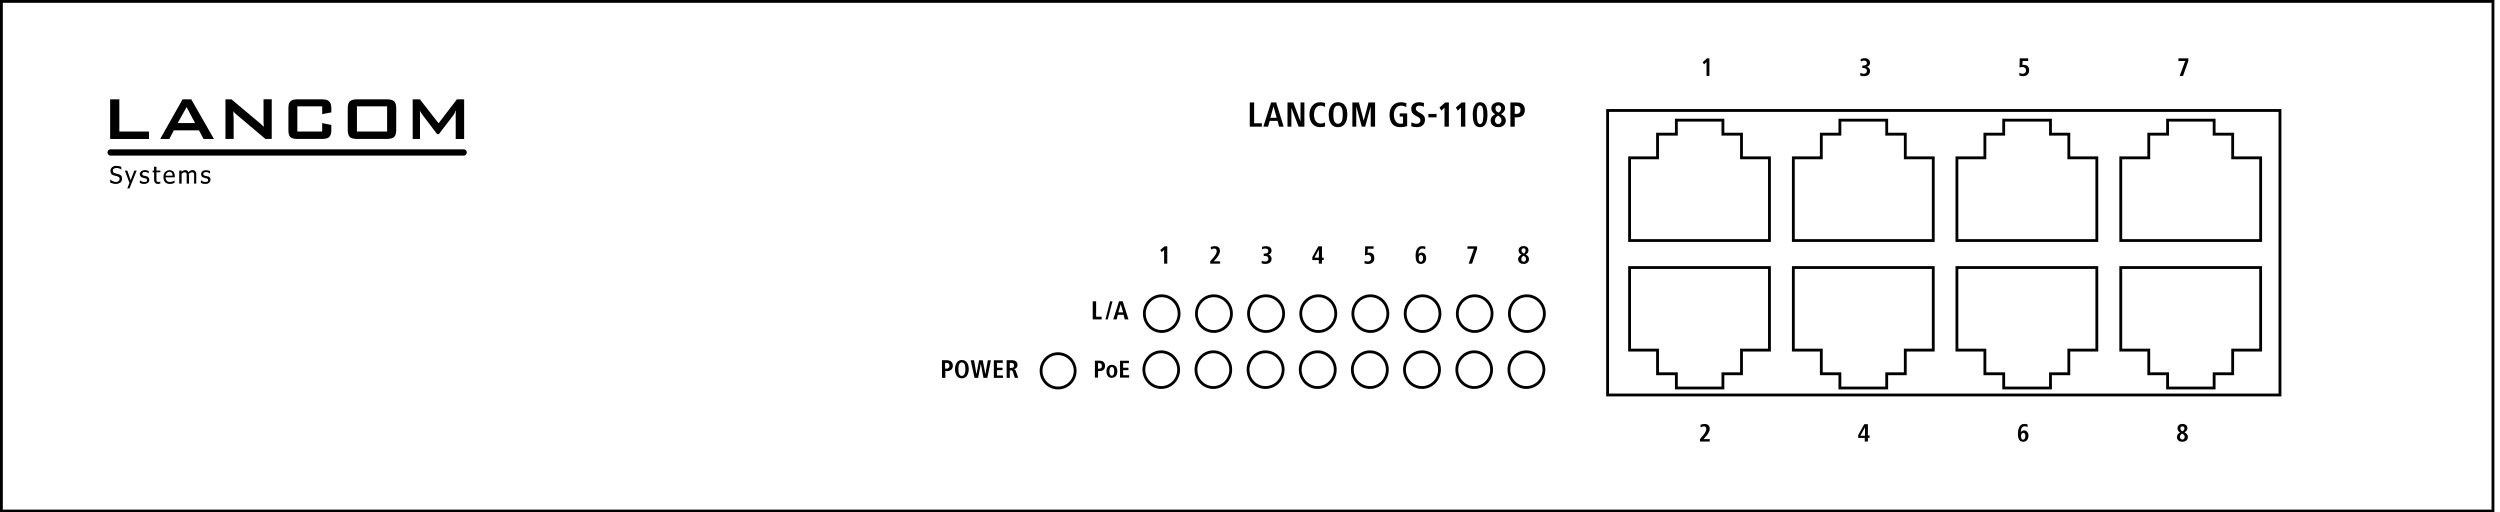
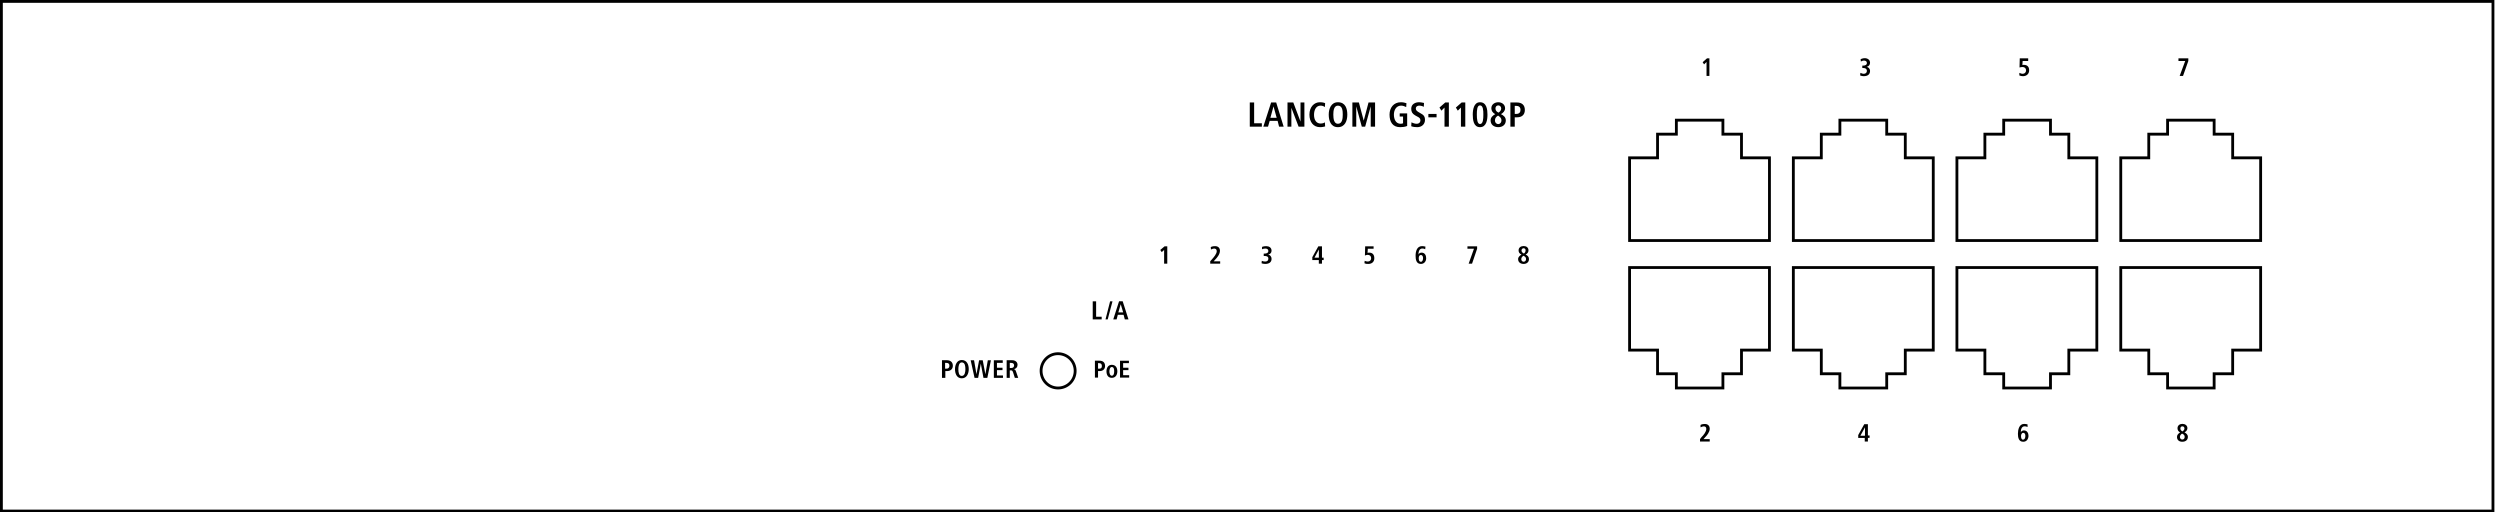
<svg xmlns="http://www.w3.org/2000/svg" xml:space="preserve" id="Ebene_2" x="0" y="0" style="enable-background:new 0 0 625.73 128.27" version="1.1" viewBox="0 0 625.73 128.27">
  <style>.st1,.st2{fill:none}.st2{stroke:#000;stroke-width:.709;stroke-miterlimit:10}.st4{fill-rule:evenodd;clip-rule:evenodd}</style>
  <path d="M.35.36h625.37V127.4H.35z" style="fill-rule:evenodd;clip-rule:evenodd;fill:none" />
  <path d="M.35.35h623.62v127.56H.35z" class="st1" />
-   <path d="M295.12 78.5c0 2.48-1.93 4.47-4.35 4.47s-4.35-1.99-4.35-4.47c0-2.47 1.93-4.47 4.35-4.47s4.35 1.99 4.35 4.47zM308.22 78.5c0 2.48-1.99 4.47-4.41 4.47-2.41 0-4.35-1.99-4.35-4.47 0-2.47 1.93-4.47 4.35-4.47s4.41 1.99 4.41 4.47zM321.28 78.5c0 2.48-1.99 4.47-4.43 4.47-2.41 0-4.35-1.99-4.35-4.47 0-2.47 1.93-4.47 4.35-4.47 2.44 0 4.43 1.99 4.43 4.47zM334.33 78.5c0 2.48-1.93 4.47-4.35 4.47s-4.41-1.99-4.41-4.47c0-2.47 1.99-4.47 4.41-4.47 2.41 0 4.35 1.99 4.35 4.47zM347.37 78.5c0 2.48-1.93 4.47-4.35 4.47-2.41 0-4.41-1.99-4.41-4.47 0-2.47 1.99-4.47 4.41-4.47s4.35 1.99 4.35 4.47zM360.41 78.5c0 2.48-1.93 4.47-4.35 4.47s-4.35-1.99-4.35-4.47c0-2.47 1.93-4.47 4.35-4.47s4.35 1.99 4.35 4.47zM373.45 78.5c0 2.48-1.93 4.47-4.35 4.47s-4.35-1.99-4.35-4.47c0-2.47 1.93-4.47 4.35-4.47s4.35 1.99 4.35 4.47zM386.55 78.5c0 2.48-1.99 4.47-4.41 4.47-2.41 0-4.35-1.99-4.35-4.47 0-2.47 1.93-4.47 4.35-4.47s4.41 1.99 4.41 4.47zM295 92.52c0 2.48-1.93 4.47-4.35 4.47-2.41 0-4.35-1.99-4.35-4.47 0-2.41 1.93-4.47 4.35-4.47 2.41 0 4.35 2.06 4.35 4.47zM308.04 92.52c0 2.48-1.93 4.47-4.35 4.47s-4.35-1.99-4.35-4.47c0-2.41 1.93-4.47 4.35-4.47s4.35 2.06 4.35 4.47zM321.16 92.52c0 2.48-1.99 4.47-4.43 4.47-2.42 0-4.35-1.99-4.35-4.47 0-2.41 1.93-4.47 4.35-4.47 2.44 0 4.43 2.06 4.43 4.47zM334.2 92.52c0 2.48-1.99 4.47-4.41 4.47-2.41 0-4.35-1.99-4.35-4.47 0-2.41 1.93-4.47 4.35-4.47s4.41 2.06 4.41 4.47zM347.24 92.52c0 2.48-1.93 4.47-4.35 4.47-2.41 0-4.41-1.99-4.41-4.47 0-2.41 1.99-4.47 4.41-4.47s4.35 2.06 4.35 4.47zM360.29 92.52c0 2.48-1.93 4.47-4.35 4.47s-4.41-1.99-4.41-4.47c0-2.41 1.99-4.47 4.41-4.47s4.35 2.06 4.35 4.47zM373.33 92.52c0 2.48-1.93 4.47-4.35 4.47-2.41 0-4.35-1.99-4.35-4.47 0-2.41 1.93-4.47 4.35-4.47s4.35 2.06 4.35 4.47zM386.43 92.52c0 2.48-1.99 4.47-4.41 4.47-2.41 0-4.35-1.99-4.35-4.47 0-2.41 1.93-4.47 4.35-4.47s4.41 2.06 4.41 4.47z" class="st2" />
-   <path d="M402.37 27.65h168.29v71.21H402.37z" style="fill-rule:evenodd;clip-rule:evenodd;fill:none;stroke:#000;stroke-width:.709;stroke-miterlimit:10" />
  <path d="M419.58 30.08h11.65v3.5h4.65v5.92h7v20.7h-35.01V39.5h7v-5.92h4.71zM460.51 30.08h11.72v3.5h4.65v5.92h7v20.7h-35.02V39.5h7v-5.92h4.65zM501.51 30.08h11.71v3.5h4.59v5.92h7.01v20.7H489.8V39.5h7v-5.92h4.71zM542.53 30.08h11.65v3.5h4.64v5.92h7v20.7h-35.01V39.5h7.01v-5.92h4.71zM419.58 97.11h11.65v-3.56h4.65v-5.92h7V66.96h-35.01v20.67h7v5.92h4.71zM460.51 97.11h11.72v-3.56h4.65v-5.92h7V66.96h-35.02v20.67h7v5.92h4.65zM501.51 97.11h11.71v-3.56h4.59v-5.92h7.01V66.96H489.8v20.67h7v5.92h4.71zM542.53 97.11h11.65v-3.56h4.64v-5.92h7V66.96h-35.01v20.67h7.01v5.92h4.71zM269.1 92.82a4.27 4.27 0 0 1-4.29 4.29c-2.36 0-4.23-1.93-4.23-4.29s1.87-4.29 4.23-4.29c2.41.01 4.29 1.94 4.29 4.29z" class="st2" />
-   <path d="M29.87 32.92h7.42v1.87h-9.72v-9.93h2.3zM46.71 26.8l2.11 4h-4.35l2.24-4zm-4.34 7.99 1.15-2.17h6.28l1.15 2.17h2.6l-5.68-9.93H45.7l-5.61 9.93h2.28zM56.43 34.79v-9.93h1.51l7 5.88c.24.18.42.36.6.54.18.18.36.3.48.48 0-.55-.06-.91-.06-1.15v-5.76h2.05v9.93h-1.57l-7.24-6.1c-.18-.18-.36-.3-.48-.44-.12-.12-.24-.24-.36-.42.06.36.06.62.06.93 0 .24.06.48.06.66v5.37h-2.05zM80.64 26.62h-6.22v6.3h6.22V30.8l2.29.48v1.15c0 .9-.18 1.51-.54 1.87-.3.3-.97.48-1.93.48H74.6c-.97 0-1.63-.18-1.93-.48-.36-.36-.48-.97-.48-1.87v-5.21c0-.91.12-1.51.48-1.81.3-.37.97-.55 1.93-.55h5.86c.97 0 1.63.18 1.93.55.36.3.54.91.54 1.81v.91l-2.29.44v-1.95zM89.34 26.62h7.55v6.3h-7.55v-6.3zm-2.3 5.81c0 .9.18 1.51.48 1.81.36.36 1.03.54 1.93.54h7.31c.91 0 1.57-.18 1.93-.54.3-.3.48-.91.48-1.81v-5.21c0-.91-.18-1.51-.48-1.81-.36-.37-1.03-.55-1.93-.55h-7.31c-.91 0-1.57.18-1.93.55-.3.3-.48.91-.48 1.81v5.21zM103.29 34.79v-9.93h1.81l4.67 6 4.59-6h1.81v9.93h-2.11v-6.6c.06-.12.06-.36.06-.6-.12.3-.24.48-.3.66-.12.2-.18.32-.24.44l-3.74 4.89h-.42l-3.76-4.95c-.12-.18-.24-.38-.36-.56-.06-.12-.18-.3-.24-.42.06.18.06.36.06.54v6.6h-1.83zM29.02 46.02c-.3 0-.6 0-.84-.12-.18-.06-.42-.12-.6-.24v-.72h.06c.18.18.42.36.66.42.24.12.48.18.66.18.3 0 .54-.06.73-.24.18-.12.24-.3.24-.48s0-.3-.12-.42c-.06-.12-.24-.18-.42-.24-.12-.06-.24-.12-.36-.12s-.24-.06-.42-.12c-.12 0-.24-.06-.36-.12s-.24-.12-.36-.24l-.18-.36c-.06-.12-.06-.24-.06-.42 0-.36.12-.66.42-.91.24-.24.6-.36 1.03-.36.24 0 .48.06.66.06.24.06.42.12.6.24v.66c-.12-.12-.3-.24-.54-.3-.24-.12-.42-.12-.66-.12-.3 0-.48.06-.66.18-.18.12-.24.24-.24.48 0 .18 0 .3.12.42s.24.18.42.24c.12.06.3.06.48.12s.3.06.42.12c.3.12.54.24.66.42s.18.42.18.66c0 .18 0 .36-.06.54-.12.12-.18.3-.3.42-.18.12-.3.18-.48.24-.2.13-.44.13-.68.13zM33.61 42.7h.6l-1.81 4.46h-.54l.54-1.38-1.14-3.08h.6l.84 2.41zM36.09 46.02c-.24 0-.42 0-.6-.06s-.36-.12-.48-.18v-.66c.06.06.12.12.18.12.06.06.18.12.3.18.06 0 .18.06.3.12h.6c.12-.06.18-.06.24-.06.06-.06.12-.12.12-.18.06-.06.06-.12.06-.24s-.06-.18-.12-.24c-.06-.12-.18-.18-.36-.18-.06-.06-.18-.06-.3-.06-.06-.06-.18-.06-.3-.12a1.16 1.16 0 0 1-.54-.3c-.13-.2-.19-.38-.19-.56 0-.3.12-.54.36-.72.24-.18.48-.3.91-.3.18 0 .36.06.54.06.18.06.3.12.42.18v.6c-.12-.12-.3-.18-.48-.3-.18-.06-.36-.06-.48-.06-.24 0-.36 0-.48.12a.33.33 0 0 0-.18.3c0 .18 0 .24.12.36.06.06.18.12.3.12.12.06.18.06.3.06.12.06.18.06.3.12.24 0 .42.12.54.3.12.12.18.3.18.54 0 .12 0 .3-.06.42s-.12.24-.24.3c-.12.12-.24.18-.42.24-.12.08-.3.08-.54.08zM39.53 46.02c-.3 0-.54-.06-.66-.24-.18-.18-.3-.48-.3-.84v-1.81h-.37v-.43h.36v-.97h.6v.97h.97v.42h-.97v1.99c0 .06 0 .18.06.24 0 .06.06.12.18.12.06.06.12.06.3.06h.24c.06-.06.12-.06.18-.12v.54c-.06 0-.18 0-.3.06-.11.01-.17.01-.29.01zM41.46 43.96c.06-.18.06-.3.12-.36 0-.12.12-.24.18-.3s.18-.18.3-.18c.06-.06.18-.12.36-.12.12 0 .24.06.36.12.12 0 .18.06.24.18.06.06.12.18.12.24.06.12.06.24.06.42h-1.74zm1.45 2.06c.06-.06.18-.06.3-.06.06-.06.18-.06.24-.12.12 0 .18-.06.24-.06v-.6h-.06l-.12.12c-.06 0-.18.06-.24.12-.12 0-.24.06-.36.06-.12.06-.24.06-.36.06-.3 0-.6-.06-.79-.3-.18-.18-.3-.48-.3-.85h2.29v-.3c0-.3-.06-.48-.12-.66-.06-.18-.12-.36-.24-.48a.967.967 0 0 0-.42-.24c-.12-.06-.3-.12-.54-.12-.42 0-.78.18-1.09.48-.3.3-.42.72-.42 1.27 0 .54.18.97.42 1.27.3.3.72.42 1.21.42.18-.01.3-.01.36-.01zM48.58 45.96v-2.29c0-.18-.06-.24-.06-.3-.06-.12-.12-.18-.18-.18-.06-.06-.18-.06-.3-.06s-.24 0-.36.12c-.12.06-.24.12-.42.24v.18s.06.06.06.12v2.17h-.6v-2.29c0-.18-.06-.24-.06-.3-.06-.12-.12-.18-.18-.18-.06-.06-.18-.06-.3-.06s-.24 0-.36.12c-.12.06-.24.12-.36.24v2.47h-.6V42.7h.6v.36c.12-.18.24-.3.42-.36.12-.06.3-.12.42-.12.24 0 .42.06.54.12.18.12.24.24.36.42.12-.18.3-.3.48-.42.12-.06.3-.12.48-.12s.3 0 .42.06.18.12.3.24c.06.06.12.18.18.36.06.12.06.3.06.54v2.17h-.54zM51.42 46.02c-.24 0-.48 0-.66-.06-.18-.06-.36-.12-.48-.18v-.66h.06c.06.06.12.12.18.12.06.06.12.12.24.18.06 0 .18.06.3.12h.6c.12-.06.18-.06.24-.06l.18-.18v-.24c0-.12 0-.18-.06-.24a.545.545 0 0 0-.42-.18c-.06-.06-.12-.06-.24-.06-.12-.06-.24-.06-.3-.12-.3-.06-.48-.18-.54-.3a.968.968 0 0 1-.18-.54c0-.3.12-.54.3-.72.24-.18.54-.3.91-.3.18 0 .36.06.54.06.18.06.36.12.48.18v.6h-.06c-.12-.12-.3-.18-.42-.3-.18-.06-.36-.06-.54-.06-.18 0-.36 0-.48.12a.33.33 0 0 0-.18.3c0 .18.06.24.12.36.06.06.18.12.36.12.06.06.18.06.24.06.12.06.24.06.36.12.24 0 .42.12.54.3.12.12.18.3.18.54 0 .12-.06.3-.12.42s-.12.24-.24.3c-.12.12-.24.18-.36.24-.19.06-.37.06-.55.06zM27.69 37.38c-.42 0-.78.3-.78.78 0 .42.36.79.78.79h88.36c.42 0 .78-.36.78-.79 0-.48-.36-.78-.78-.78H27.69z" class="st4" />
  <path d="M237.03 92.88h-.42v1.69h-.84v-4.41h1.21c.91 0 1.51.48 1.51 1.39-.01.85-.61 1.33-1.46 1.33zm-.18-2.05h-.3v1.45h.36c.48 0 .72-.3.72-.73.01-.54-.29-.72-.78-.72zM240.72 94.69c-1.27 0-1.69-1.21-1.69-2.29 0-1.09.48-2.29 1.69-2.29 1.33 0 1.75 1.21 1.75 2.29 0 1.09-.49 2.29-1.75 2.29zm0-3.98c-.72 0-.85 1.03-.85 1.69 0 .78.12 1.69.85 1.69.79 0 .91-1.03.91-1.69-.01-.72-.07-1.69-.91-1.69zM246.15 94.57l-.66-3.56-.67 3.56h-.9l-.97-4.4h.85l.6 3.5.66-3.5h.91l.66 3.5.61-3.5h.78l-.9 4.4zM250.98 90.17v.66h-1.45v1.21h1.39v.6h-1.39v1.33h1.51v.6h-2.29v-4.4zM254 94.57l-.42-1.33c-.12-.36-.24-.54-.48-.54h-.36v1.87h-.78v-4.41h1.39c.73 0 1.33.42 1.33 1.15 0 .6-.36.97-.91 1.09.3.06.42.24.54.6l.54 1.57H254zm-.9-3.74h-.36v1.27h.42c.42 0 .66-.24.66-.66s-.3-.61-.72-.61zM275.25 92.88h-.42v1.63h-.78v-4.23h1.15c.84 0 1.39.42 1.39 1.33-.01.79-.55 1.27-1.34 1.27zm-.18-1.99h-.24v1.39h.3c.48 0 .66-.24.66-.66.01-.49-.24-.73-.72-.73zM278.27 94.57c-.97 0-1.33-.78-1.33-1.63 0-.85.42-1.63 1.33-1.63.97 0 1.39.73 1.39 1.63 0 .85-.42 1.63-1.39 1.63zm0-2.71c-.48 0-.6.72-.6 1.09 0 .36.12 1.09.6 1.09.54 0 .6-.73.6-1.09.01-.43-.05-1.09-.6-1.09zM280.33 90.29h2.23v.6h-1.45v1.15h1.33v.6h-1.33v1.27h1.51v.6h-2.29zM274.35 75.42v3.86h1.39v.66h-2.24v-4.52zM277.85 75.42h.6l-1.2 4.52h-.55zM281.53 79.94l-.3-1.15h-1.45l-.3 1.15h-.84l1.45-4.53h.91l1.45 4.53h-.92zm-1.02-3.8-.6 2.05h1.21l-.61-2.05zM291.37 62.56l-.6.54-.36-.54 1.08-.91h.67V66h-.79zM302.91 66v-.6l.42-.48c.48-.54 1.21-1.39 1.21-2.05 0-.42-.24-.66-.66-.66-.24 0-.54.12-.78.24l-.06-.6c.18-.12.54-.24 1.09-.24.79 0 1.21.48 1.21 1.15 0 .91-.79 1.81-1.09 2.11l-.48.54h1.63V66h-2.49zM316.67 66.06c-.24 0-.73-.06-.91-.18l.06-.6c.24.12.54.18.84.18.51 0 .8-.24.8-.73 0-.48-.36-.66-.92-.66h-.24v-.6h.24c.48 0 .92-.18.92-.66 0-.42-.36-.6-.74-.6-.3 0-.6.06-.84.18v-.6c.3-.12.66-.18 1.03-.18.74 0 1.35.36 1.35 1.15 0 .48-.3.84-.84.97.42.06.84.42.84 1.09 0 .7-.48 1.24-1.59 1.24zM330.88 65.09V66h-.79v-.9h-1.63v-.73l1.51-2.72h.91v2.84h.42v.6h-.42zm-.78-2.65-1.09 2.05h1.09v-2.05zM342.48 66.06c-.42 0-.61 0-.97-.18l.06-.6c.24.12.54.18.78.18.48 0 .84-.3.84-.84s-.36-.84-.9-.84c-.24 0-.48.12-.66.18l.06-2.3h2.11v.6h-1.45l-.06 1.03c.12-.06.3-.06.42-.06.84 0 1.27.54 1.27 1.39.01.9-.6 1.44-1.5 1.44zM355.64 66.06c-1.15 0-1.33-1.09-1.33-2.05 0-1.03.3-2.41 1.63-2.41.24 0 .54.06.84.12l-.06.66c-.24-.12-.42-.18-.73-.18-.78 0-.96.84-.96 1.51.12-.3.42-.48.78-.48.79 0 1.15.66 1.15 1.39.01.83-.54 1.44-1.32 1.44zm0-2.23c-.42 0-.54.42-.54.78s.06.91.54.91c.42 0 .54-.54.54-.91s-.12-.78-.54-.78zM367.59 66l1.33-3.74h-1.63v-.61h2.42v.61L368.44 66zM381.36 66.06c-.79 0-1.39-.42-1.39-1.21 0-.54.42-.84.85-1.15-.48-.18-.73-.54-.73-1.03 0-.73.6-1.09 1.27-1.09.66 0 1.21.36 1.21 1.09 0 .48-.3.84-.73 1.03.48.24.85.54.85 1.15 0 .79-.61 1.21-1.33 1.21zm-.06-2.05c-.24.18-.54.42-.54.84 0 .36.24.66.6.66s.6-.3.6-.66c0-.48-.3-.66-.66-.84zm.06-1.88c-.36 0-.54.3-.54.55 0 .42.3.6.6.78.24-.18.42-.42.42-.78.06-.24-.18-.55-.48-.55zM312.81 31.71v-6.06h1.09v5.21h1.93v.85zM318.75 26.62l-.78 2.86h1.57l-.79-2.86zm1.39 5.09-.36-1.45h-1.99l-.42 1.45h-1.17l1.95-6.06h1.27l1.87 6.06h-1.15zM325.03 31.71l-1.81-4.73v4.73h-.97v-6.06h1.45l1.81 4.79v-4.79h.97v6.06zM330.4 31.83c-1.69 0-2.66-1.33-2.66-3.14 0-1.95 1.21-3.1 2.6-3.1.66 0 1.09.12 1.33.24l-.06.97c-.24-.18-.6-.36-1.09-.36-1.09 0-1.63 1.03-1.63 2.31 0 1.21.55 2.17 1.63 2.17.6 0 .91-.18 1.09-.3l.06 1.03c-.3.06-.67.18-1.27.18zM334.87 26.44c-1.03 0-1.15 1.33-1.15 2.25 0 1.09.18 2.29 1.15 2.29 1.09 0 1.21-1.33 1.21-2.29 0-.93-.06-2.25-1.21-2.25zm0 5.39c-1.75 0-2.3-1.57-2.3-3.14 0-1.47.6-3.1 2.3-3.1 1.87 0 2.35 1.57 2.35 3.1 0 1.57-.6 3.14-2.35 3.14zM343.08 31.71v-5.09l-1.39 5.09h-.84l-1.39-5.09v5.09h-.97v-6.06h1.63l1.21 4.55 1.2-4.55h1.64v6.06zM350.44 31.83c-1.87 0-2.65-1.33-2.65-3.14 0-1.71 1.02-3.1 2.84-3.1.54 0 1.03.12 1.39.24l-.06.97c-.36-.18-.79-.36-1.27-.36-1.21 0-1.81 1.09-1.81 2.25 0 1.15.48 2.29 1.69 2.29.24 0 .42-.06.6-.12v-1.69h-.84v-.78h1.87v3.14c-.55.24-1.21.3-1.76.3zM354.73 31.83c-.48 0-1.09-.06-1.51-.24l.06-.97c.48.24.96.36 1.27.36.79 0 .97-.54.97-.84 0-.54-.3-.72-.79-.97l-.54-.3c-.73-.42-.97-.92-.97-1.65 0-1.21 1.09-1.63 1.93-1.63.55 0 .91.12 1.27.18l-.06.97c-.3-.18-.73-.3-1.15-.3-.36 0-.84.18-.84.72 0 .42.24.6.6.85l.54.32c.79.42 1.15.78 1.15 1.69 0 1.09-.84 1.81-1.93 1.81zM357.51 28.51h2.05v.85h-2.05zM361.55 31.71v-4.79l-.78.78-.48-.78 1.45-1.27h.9v6.06zM365.66 31.71v-4.79l-.78.78-.49-.78 1.45-1.27h.91v6.06zM370.43 26.38c-.73 0-.79 1.21-.79 2.31 0 1.15.12 2.35.79 2.35.78 0 .84-1.27.84-2.35.01-1.04-.05-2.31-.84-2.31zm0 5.45c-1.63 0-1.81-1.87-1.81-3.14 0-1.17.24-3.1 1.81-3.1 1.69 0 1.87 1.87 1.87 3.1 0 1.27-.24 3.14-1.87 3.14zM375.02 26.38c-.48 0-.72.36-.72.78 0 .54.36.85.78 1.03.36-.24.66-.6.66-1.03 0-.42-.3-.78-.72-.78zm-.06 2.55c-.42.24-.79.6-.79 1.21 0 .48.3.91.84.91.48 0 .79-.42.79-.91 0-.66-.42-.91-.84-1.21zm.06 2.9c-1.09 0-1.93-.6-1.93-1.69 0-.78.54-1.21 1.15-1.57-.6-.32-.97-.81-.97-1.47 0-.97.85-1.51 1.75-1.51.85 0 1.69.54 1.69 1.51 0 .66-.48 1.15-1.03 1.47.6.3 1.21.73 1.21 1.57 0 1.09-.84 1.69-1.87 1.69zM379.49 26.5h-.36v2.01h.42c.66 0 1.02-.38 1.02-.99 0-.72-.42-1.02-1.08-1.02zm.24 2.86h-.6v2.35h-1.09v-6.06h1.63c1.21 0 1.99.6 1.99 1.87 0 1.23-.78 1.84-1.93 1.84zM427.85 19.01h-.72v-3.5l-.61.6-.36-.54 1.09-.97h.6zM466.49 19.07c-.24 0-.66-.06-.91-.18l.06-.66c.3.12.55.24.85.24.48 0 .78-.3.78-.73 0-.48-.36-.72-.91-.72h-.24v-.6h.24c.48 0 .91-.18.91-.66 0-.42-.36-.6-.73-.6-.3 0-.54.12-.78.24l-.06-.6c.3-.12.66-.24 1.03-.24.72 0 1.33.42 1.33 1.15 0 .48-.3.91-.84 1.03.42.06.84.42.84 1.03 0 .75-.48 1.3-1.57 1.3zM506.34 19.07c-.36 0-.54-.06-.91-.18v-.66c.3.12.54.24.84.24.48 0 .84-.36.84-.85 0-.54-.36-.85-.91-.85-.24 0-.48.06-.73.12l.06-2.29h2.11v.66h-1.39l-.06 1.03c.12-.06.24-.06.36-.06.91 0 1.33.54 1.33 1.33.03.91-.63 1.51-1.54 1.51zM547.72 15.26l-1.33 3.75h-.84l1.39-3.75h-1.69v-.66h2.47zM425.5 110.51v-.6l.36-.48c.55-.54 1.21-1.39 1.21-2.05 0-.42-.18-.66-.6-.66-.3 0-.55.12-.84.24v-.6c.18-.12.54-.24 1.09-.24.78 0 1.21.48 1.21 1.21 0 .84-.78 1.75-1.09 2.05l-.48.54h1.57v.6h-2.43zM467.52 109.61v.91h-.79v-.91h-1.63v-.72l1.51-2.72h.91V109h.42v.6h-.42zm-.73-2.66-1.15 2.11h1.15v-2.11zM506.4 110.57c-1.15 0-1.33-1.09-1.33-1.99 0-1.03.3-2.48 1.57-2.48.3 0 .6.06.84.12v.66c-.24-.12-.48-.18-.73-.18-.78 0-.96.84-.96 1.51.12-.3.42-.48.78-.48.78 0 1.15.66 1.15 1.39-.05.85-.53 1.45-1.32 1.45zm0-2.23c-.42 0-.55.48-.55.79 0 .36.06.91.48.91.48 0 .6-.55.6-.91.02-.37-.11-.79-.53-.79zM546.21 110.57c-.78 0-1.33-.42-1.33-1.21 0-.54.36-.84.79-1.15-.42-.18-.66-.55-.66-1.03 0-.72.6-1.09 1.21-1.09.66 0 1.27.36 1.27 1.09 0 .48-.36.85-.73 1.03.42.24.85.54.85 1.15-.01.79-.61 1.21-1.4 1.21zm-.06-2.05c-.24.18-.54.42-.54.84 0 .36.24.66.6.66s.6-.3.6-.66c0-.48-.3-.66-.66-.84zm.06-1.81c-.3 0-.48.24-.48.54 0 .36.24.6.54.73.24-.18.48-.42.48-.73s-.18-.54-.54-.54z" />
-   <path d="M.34.35h621.87v125.53H.34z" class="st1" />
  <path d="M.35.35h623.62v127.56H.35z" class="st2" />
</svg>